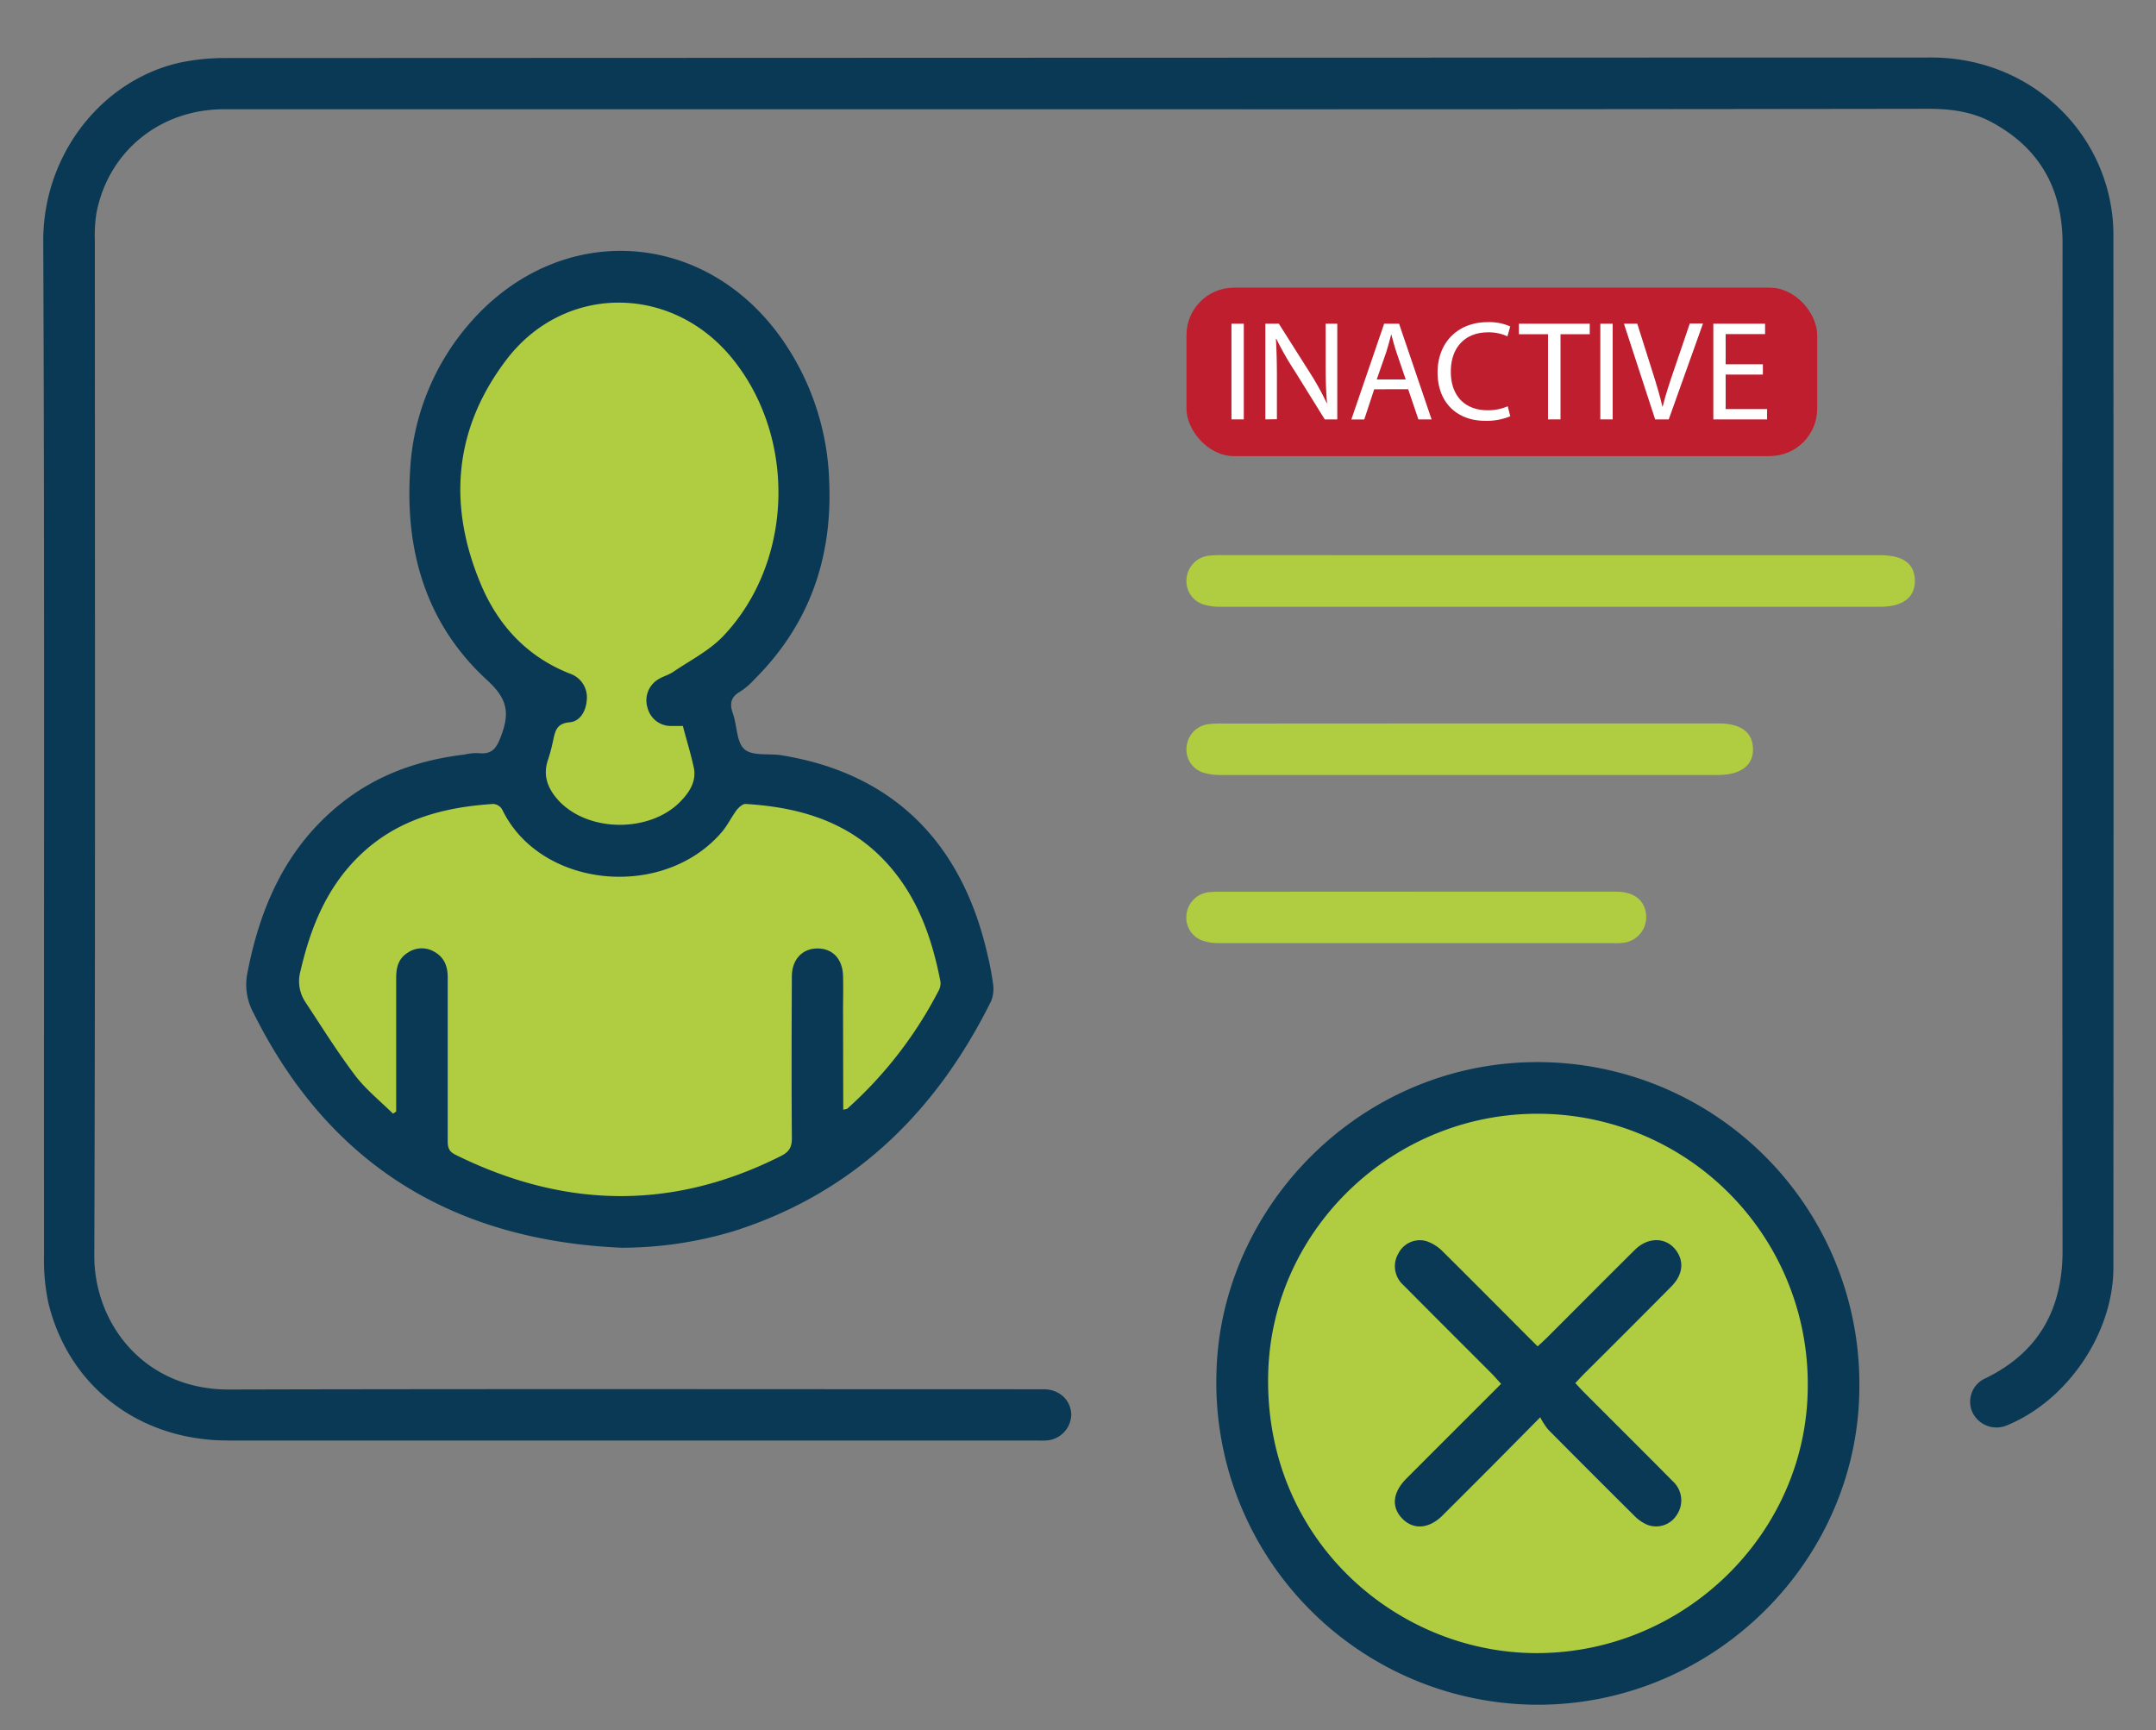
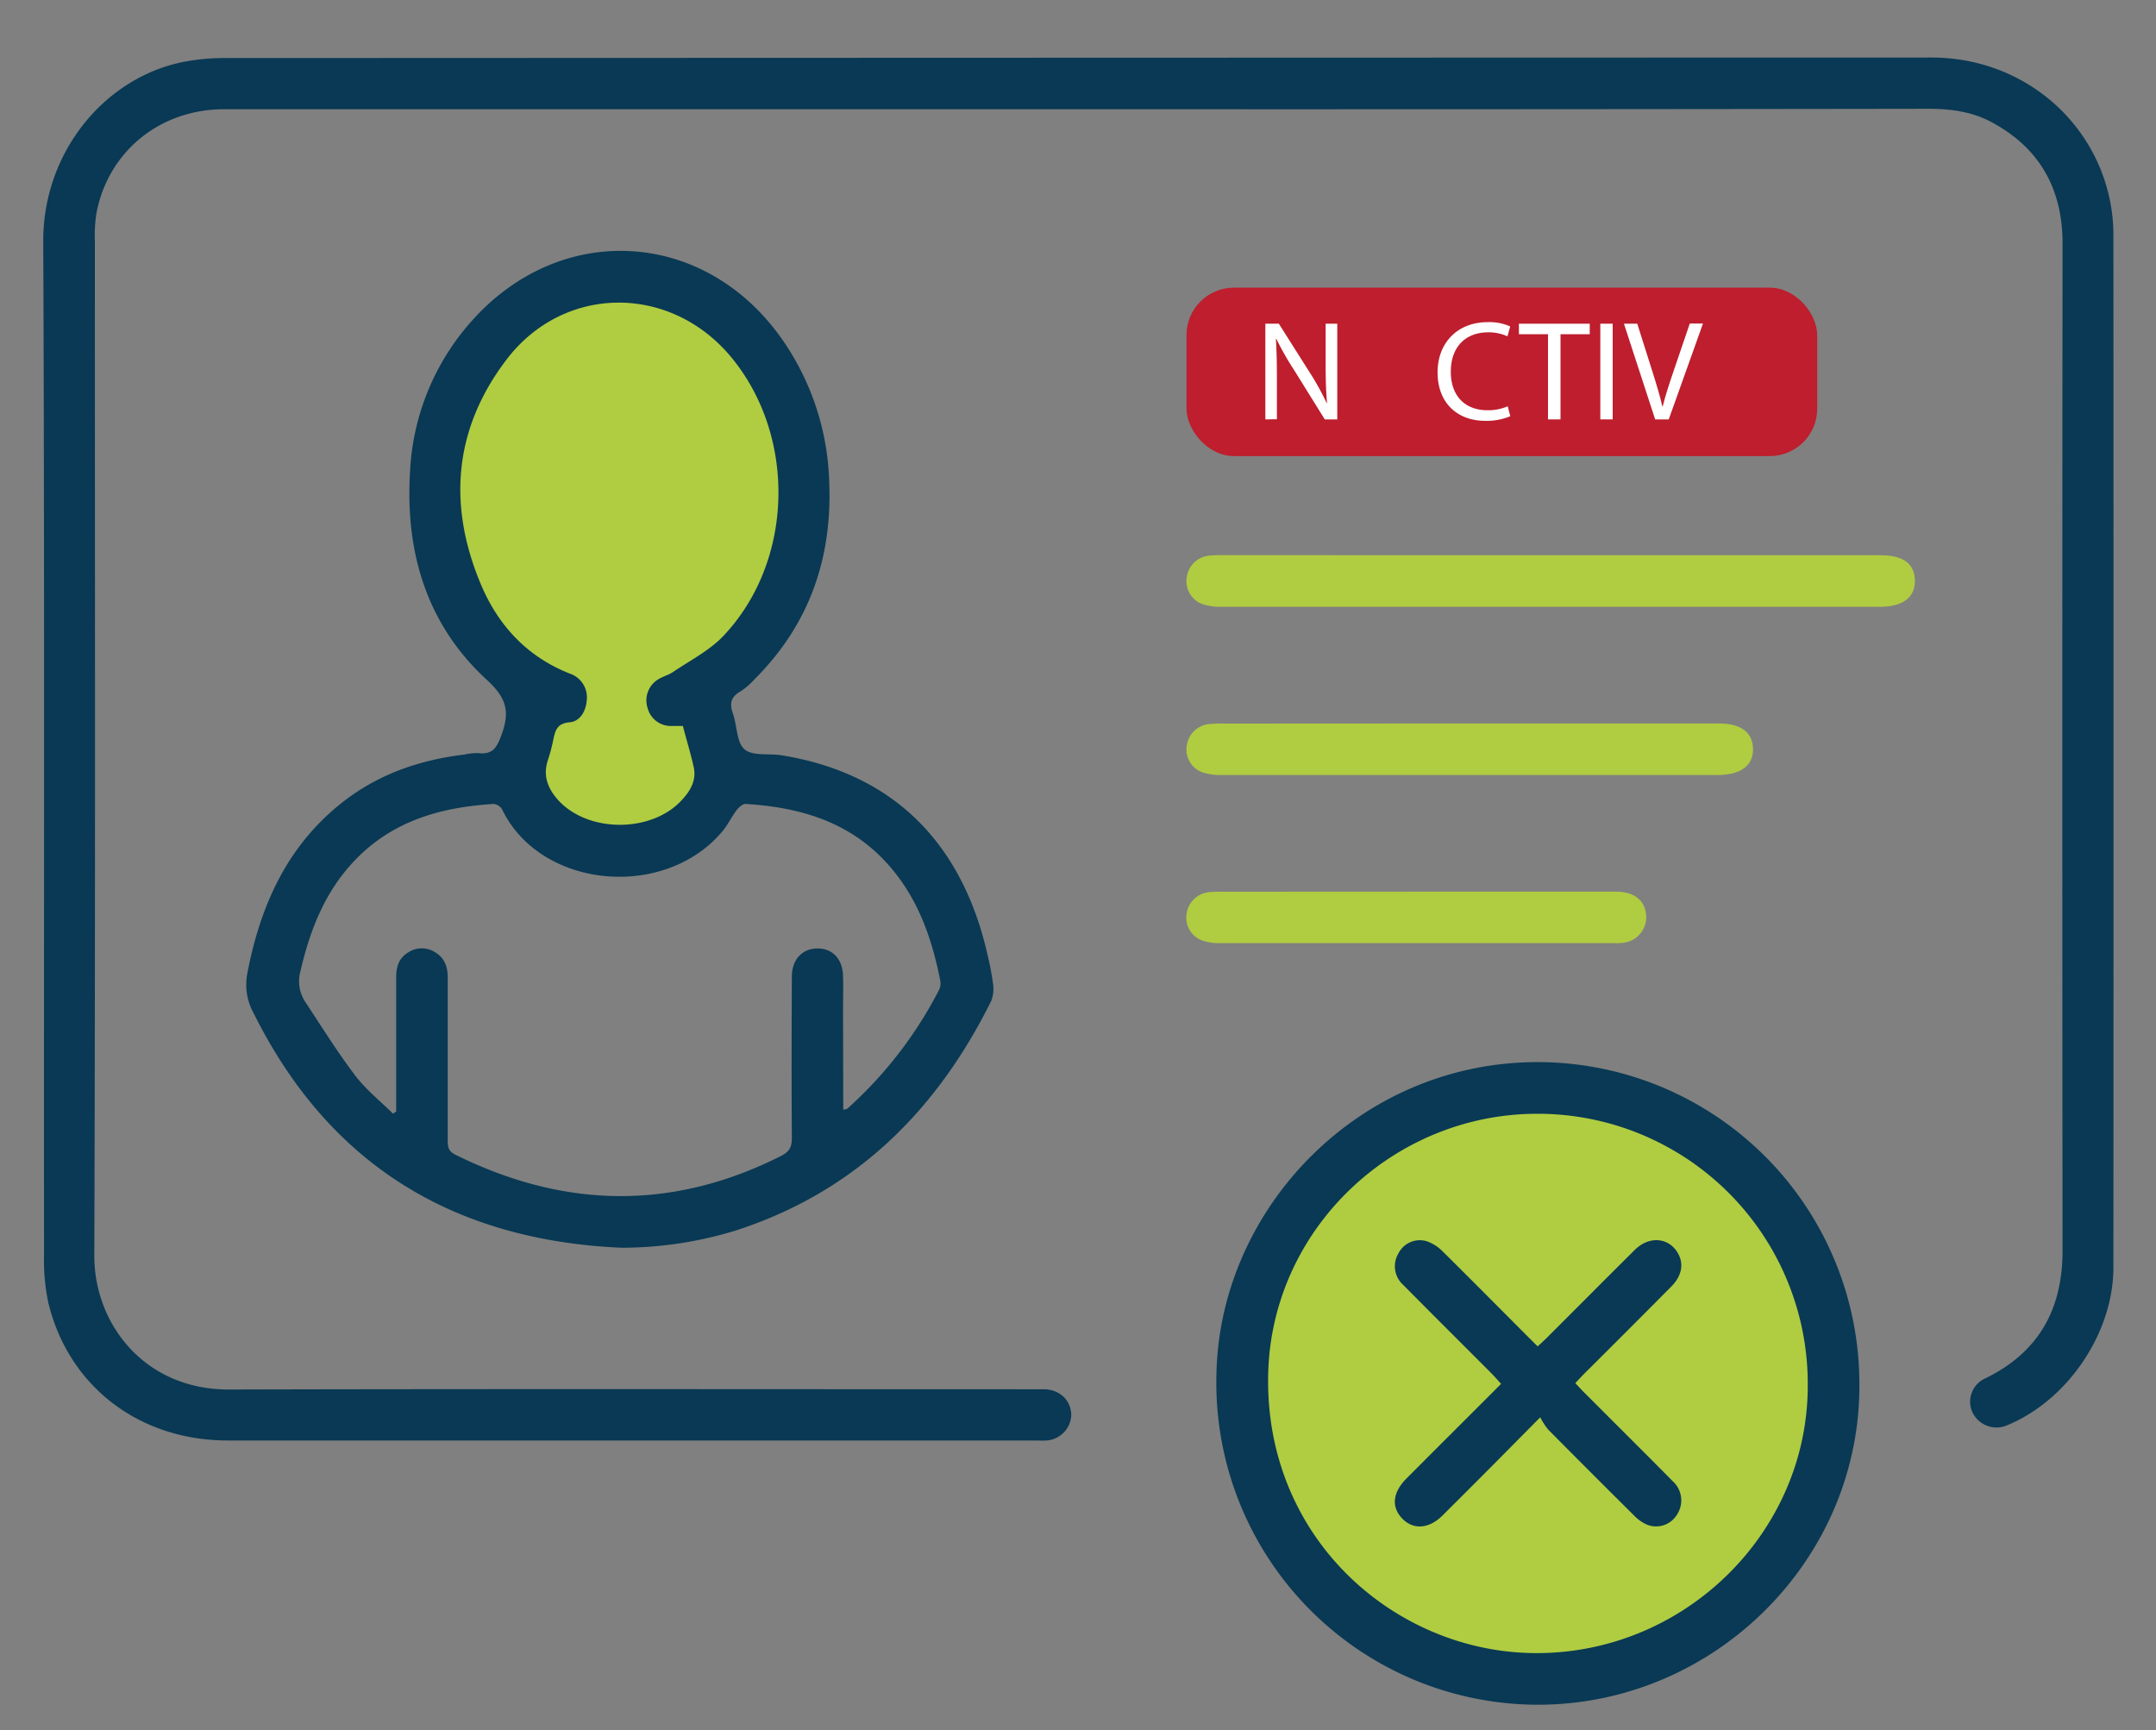
<svg xmlns="http://www.w3.org/2000/svg" id="Layer_1" data-name="Layer 1" viewBox="0 0 500 401.29">
  <rect x="0" y="0" width="500" height="401.29" fill="#808080" stroke="none" />
  <defs>
    <style>.cls-1{fill:#be1e2d;}.cls-2{fill:#b0cc41;}.cls-3{fill:#093954;}.cls-4{fill:#fff;}</style>
  </defs>
  <rect class="cls-1" x="275.16" y="66.71" width="146.27" height="39.06" rx="11" />
  <circle class="cls-2" cx="356.65" cy="320.83" r="64.77" />
  <polygon class="cls-2" points="136.76 65.29 124.41 70.23 112.06 82.94 106.75 95.29 101.47 122.82 108.88 140.72 119.12 157.76 125.47 162 123.71 173.77 123.71 183.53 136.76 195.98 155.82 195.98 164.65 189.88 168.88 179.73 164.29 160.94 172.76 150.35 180.53 138.35 186.53 117.53 180.53 86.12 167.47 72.71 146.29 61.77 136.76 65.29" />
-   <polygon class="cls-2" points="65.82 231.89 84.88 262.94 135 282.71 185.82 271.41 210.53 251.65 224.65 231.89 218.14 212.75 202.06 186.43 180.53 186.43 168.88 179.73 161.82 191.33 138.53 195.88 128.82 196.41 120.71 187.24 115.94 182.65 105.88 181.76 86.12 187.76 69.43 204.71 64.23 219.18 65.82 231.89" />
  <path class="cls-3" d="M250,25.33q-99,0-198,0c-14.92,0-26.94,9.81-29.65,24.18A34.89,34.89,0,0,0,22,56c0,78.38.13,156.75-.13,235.12-.06,15.78,11.52,31.17,31.27,31.12,61.93-.16,123.86-.06,185.78-.06,1.18,0,2.35,0,3.52,0,3.47.23,5.86,2.59,6,5.82a6.15,6.15,0,0,1-5.77,6.06,19.6,19.6,0,0,1-2.17,0q-93.84,0-187.67,0c-20.52,0-36.93-12.53-41.62-31.95a47.64,47.64,0,0,1-1-11c-.06-78.37.15-156.75-.18-235.12-.08-20.38,13.86-37.64,32-41.53a50.28,50.28,0,0,1,10.46-1q197.7-.08,395.4-.12c20.75,0,37.45,14.12,41.37,32.88a39.59,39.59,0,0,1,.86,8q.06,119.85,0,239.72c0,15.09-10.48,30.64-24.41,36.49a6.2,6.2,0,0,1-8.28-2.9,5.94,5.94,0,0,1,3.1-7.93c12.34-6.06,17.82-16.06,17.8-29.66q-.11-116.74,0-233.49c0-12.68-5.36-22.25-16.65-28.22-4.46-2.35-9.34-3-14.4-3Q348.58,25.38,250,25.33Z" />
  <path class="cls-3" d="M144.1,289.36c-38.84-1.73-67.73-19.13-85.28-54.39a13.69,13.69,0,0,1-1.49-9.09c3-15.79,9.23-29.8,22.26-39.95,8.24-6.43,17.8-9.71,28.11-10.94a13.27,13.27,0,0,1,3.22-.34c3.54.44,4.42-1.56,5.49-4.53,1.88-5.25.93-8.38-3.47-12.42C99,144.92,94,128.19,95.08,109.67a56.48,56.48,0,0,1,14.28-35.19c20.8-23.42,54.36-21.32,72.2,4.47a60.71,60.71,0,0,1,10.74,32.7c.76,17.76-4.6,33.19-17.3,45.86a16.39,16.39,0,0,1-3.26,2.82c-2.22,1.25-2.61,2.79-1.78,5.12,1,2.8.81,6.66,2.68,8.3s5.64.94,8.56,1.4C206.71,179.25,223,195,229,221.34a63.16,63.16,0,0,1,1.27,6.64,7.83,7.83,0,0,1-.39,4.13c-12.74,25.68-31.76,44.44-59.52,53.34A90.34,90.34,0,0,1,144.1,289.36Zm51.46-32c.62-.16.83-.15.95-.26a95.54,95.54,0,0,0,21.23-27.47,3.5,3.5,0,0,0,.36-2c-1.94-10-5.21-19.34-12.08-27.08-8.8-9.93-20.44-13.35-33.15-14.11-.63,0-1.48.75-2,1.37-1.23,1.66-2.14,3.58-3.47,5.14-13.53,15.85-42.1,13.11-50.95-5.24a2.65,2.65,0,0,0-2-1.27c-11.51.73-22.25,3.54-30.89,11.81-7.74,7.41-11.54,16.8-13.89,27a8.72,8.72,0,0,0,1.17,7.17c3.77,5.71,7.39,11.53,11.53,17,2.49,3.27,5.82,5.92,8.77,8.85l.74-.49v-2.89c0-9.39,0-18.78,0-28.17,0-2.41.54-4.46,2.71-5.8a5.72,5.72,0,0,1,6.16-.18c2.3,1.29,3.08,3.39,3.08,5.91,0,12.64,0,25.28,0,37.93,0,1.46.23,2.44,1.75,3.19,25.18,12.49,50.35,13.05,75.62.27,1.93-1,2.46-2.12,2.44-4.18-.09-12.46-.06-24.92,0-37.38,0-4,2.46-6.55,6-6.52s5.77,2.5,5.87,6.39c.08,2.71,0,5.42,0,8.13Zm-37.18-89c-1.07,0-1.95,0-2.83,0a5.56,5.56,0,0,1-5.37-4.19,5.7,5.7,0,0,1,2.44-6.61c1.06-.67,2.36-1,3.38-1.66,4-2.73,8.52-5,11.77-8.43,16.35-17.29,17-46.18,1.87-64.56-14.12-17.12-38.9-17-52.21.53-12.16,16-13.61,33.59-6,51.86,4,9.63,10.74,17,20.76,20.93a5.79,5.79,0,0,1,3.88,6.17c-.21,2.63-1.58,4.91-4,5.11-3,.26-3.32,2.05-3.79,4.18a37.66,37.66,0,0,1-1.17,4.44c-1.33,3.81,0,6.91,2.53,9.63,7,7.41,21.45,7.35,28.39-.12,2-2.11,3.47-4.55,2.89-7.55C160.23,174.89,159.24,171.71,158.38,168.41Z" />
  <path class="cls-3" d="M431.21,321.13c.18,40.5-33.5,74.12-74.4,74.21a74.68,74.68,0,0,1-74.7-76.89c.86-38.31,33.18-72.16,74.5-72.14A74.64,74.64,0,0,1,431.21,321.13Zm-74.5-62.84c-33.54-.1-61.75,26.7-62.6,60.18-1,38.43,29.61,64.8,62.05,64.9,34.6.1,63.08-28,63.08-62A62.63,62.63,0,0,0,356.71,258.29Z" />
  <path class="cls-2" d="M359.9,128.76H436c5.35,0,8,1.94,8.08,5.83s-2.71,6.13-8.11,6.13q-76.32,0-152.64,0a13.68,13.68,0,0,1-4.24-.54A5.66,5.66,0,0,1,275.2,134a5.81,5.81,0,0,1,5.13-5.13,27.49,27.49,0,0,1,3.52-.12Z" />
  <path class="cls-2" d="M340.78,167.77h57.68c5.25,0,8,2,8.08,5.89s-2.88,6.07-8.24,6.07q-57.54,0-115.08,0a13.25,13.25,0,0,1-4.49-.66,5.62,5.62,0,0,1-3.52-6.07,5.81,5.81,0,0,1,4.93-5.05,24.13,24.13,0,0,1,3.51-.15Z" />
  <path class="cls-2" d="M328.43,206.78q23.13,0,46.27,0c4.07,0,6.51,1.79,7,4.94a6,6,0,0,1-5.29,6.93,14.14,14.14,0,0,1-2.16.07q-45.74,0-91.46,0a11.8,11.8,0,0,1-4-.61,5.65,5.65,0,0,1-3.63-6,5.83,5.83,0,0,1,5.07-5.19,25,25,0,0,1,3.24-.12Z" />
  <path class="cls-3" d="M357.2,328.68l-11,11.11q-5.83,5.85-11.68,11.68c-3.12,3.09-6.72,3.36-9.29.73s-2.33-6,.89-9.27c7.26-7.28,14.55-14.55,22-22-.73-.8-1.36-1.53-2-2.2-6.88-6.9-13.8-13.77-20.66-20.71a5.82,5.82,0,0,1-1.11-7.41,5.55,5.55,0,0,1,6.45-2.78,9.7,9.7,0,0,1,3.8,2.41c7.31,7.23,14.54,14.56,22,22,.85-.8,1.57-1.44,2.25-2.12,6.77-6.76,13.51-13.55,20.31-20.29,3.12-3.08,7.36-2.93,9.61.24,1.84,2.6,1.46,5.63-1.18,8.29q-10,10.08-20.1,20.12c-.69.69-1.35,1.42-2.16,2.27.76.81,1.4,1.53,2.09,2.21,6.82,6.84,13.68,13.64,20.47,20.51a6,6,0,0,1,.95,7.89,5.66,5.66,0,0,1-6.91,2.21,9.5,9.5,0,0,1-3-2.14q-10-9.92-19.91-19.92A16.33,16.33,0,0,1,357.2,328.68Z" />
-   <path class="cls-4" d="M288.45,75.07V97.26h-2.86V75.07Z" />
  <path class="cls-4" d="M293.45,97.26V75.07h3.13l7.11,11.23a63.14,63.14,0,0,1,4,7.2l.07,0c-.27-3-.33-5.66-.33-9.12V75.07h2.7V97.26h-2.9l-7-11.26A69.55,69.55,0,0,1,296,78.59l-.1,0c.16,2.8.23,5.46.23,9.15v9.48Z" />
-   <path class="cls-4" d="M318.69,90.28l-2.3,7h-3L321,75.07h3.46L332,97.26h-3.06l-2.37-7ZM326,88l-2.17-6.38c-.49-1.45-.82-2.77-1.15-4h-.06c-.33,1.31-.7,2.66-1.12,4L319.28,88Z" />
  <path class="cls-4" d="M350.25,96.53a14.13,14.13,0,0,1-5.86,1.06c-6.25,0-11-4-11-11.23,0-6.94,4.71-11.65,11.59-11.65a11.76,11.76,0,0,1,5.26,1L349.59,78a10.33,10.33,0,0,0-4.47-.93c-5.2,0-8.66,3.33-8.66,9.15,0,5.43,3.13,8.92,8.53,8.92a11.45,11.45,0,0,0,4.67-.92Z" />
  <path class="cls-4" d="M359,77.51h-6.75V75.07h16.43v2.44h-6.78V97.26H359Z" />
  <path class="cls-4" d="M374,75.07V97.26h-2.87V75.07Z" />
  <path class="cls-4" d="M383.85,97.26l-7.24-22.19h3.09L383.16,86c.95,3,1.77,5.69,2.37,8.29h.06c.63-2.56,1.55-5.36,2.54-8.26l3.75-11h3.06L387,97.26Z" />
-   <path class="cls-4" d="M408.83,86.86H400.2v8h9.61v2.41H397.34V75.07h12v2.41H400.2v7h8.63Z" />
</svg>